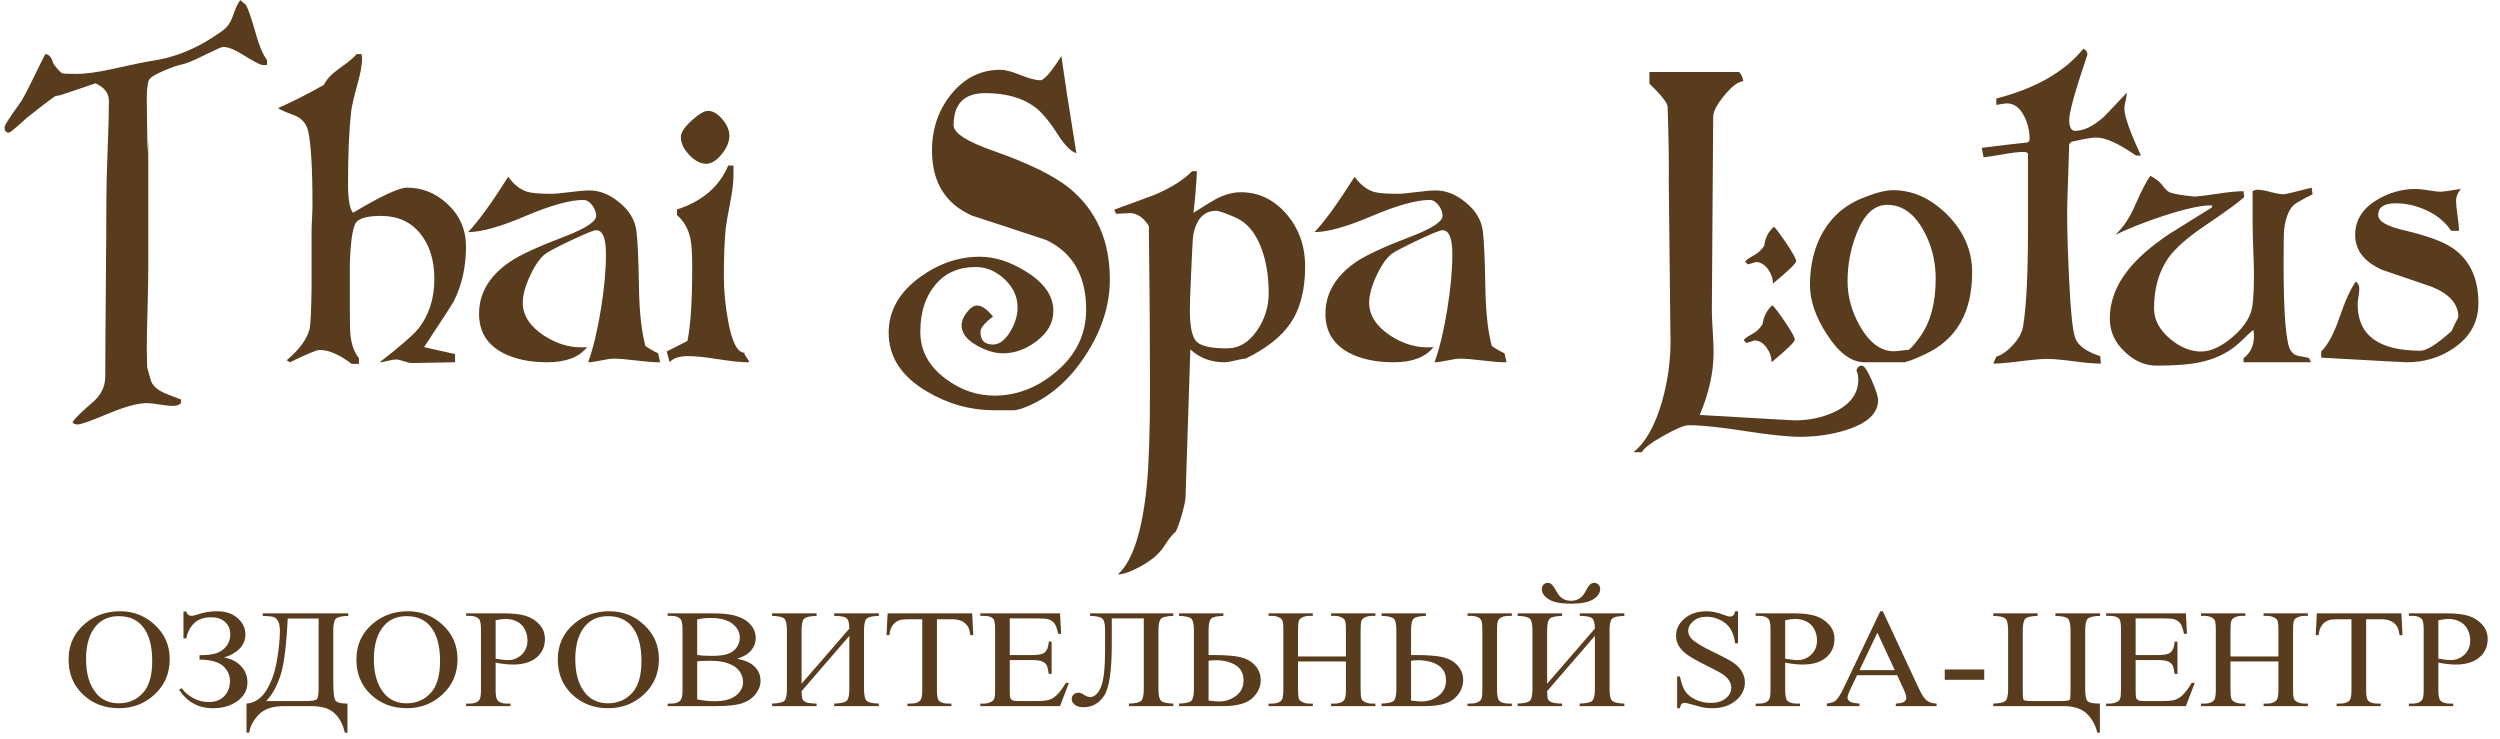
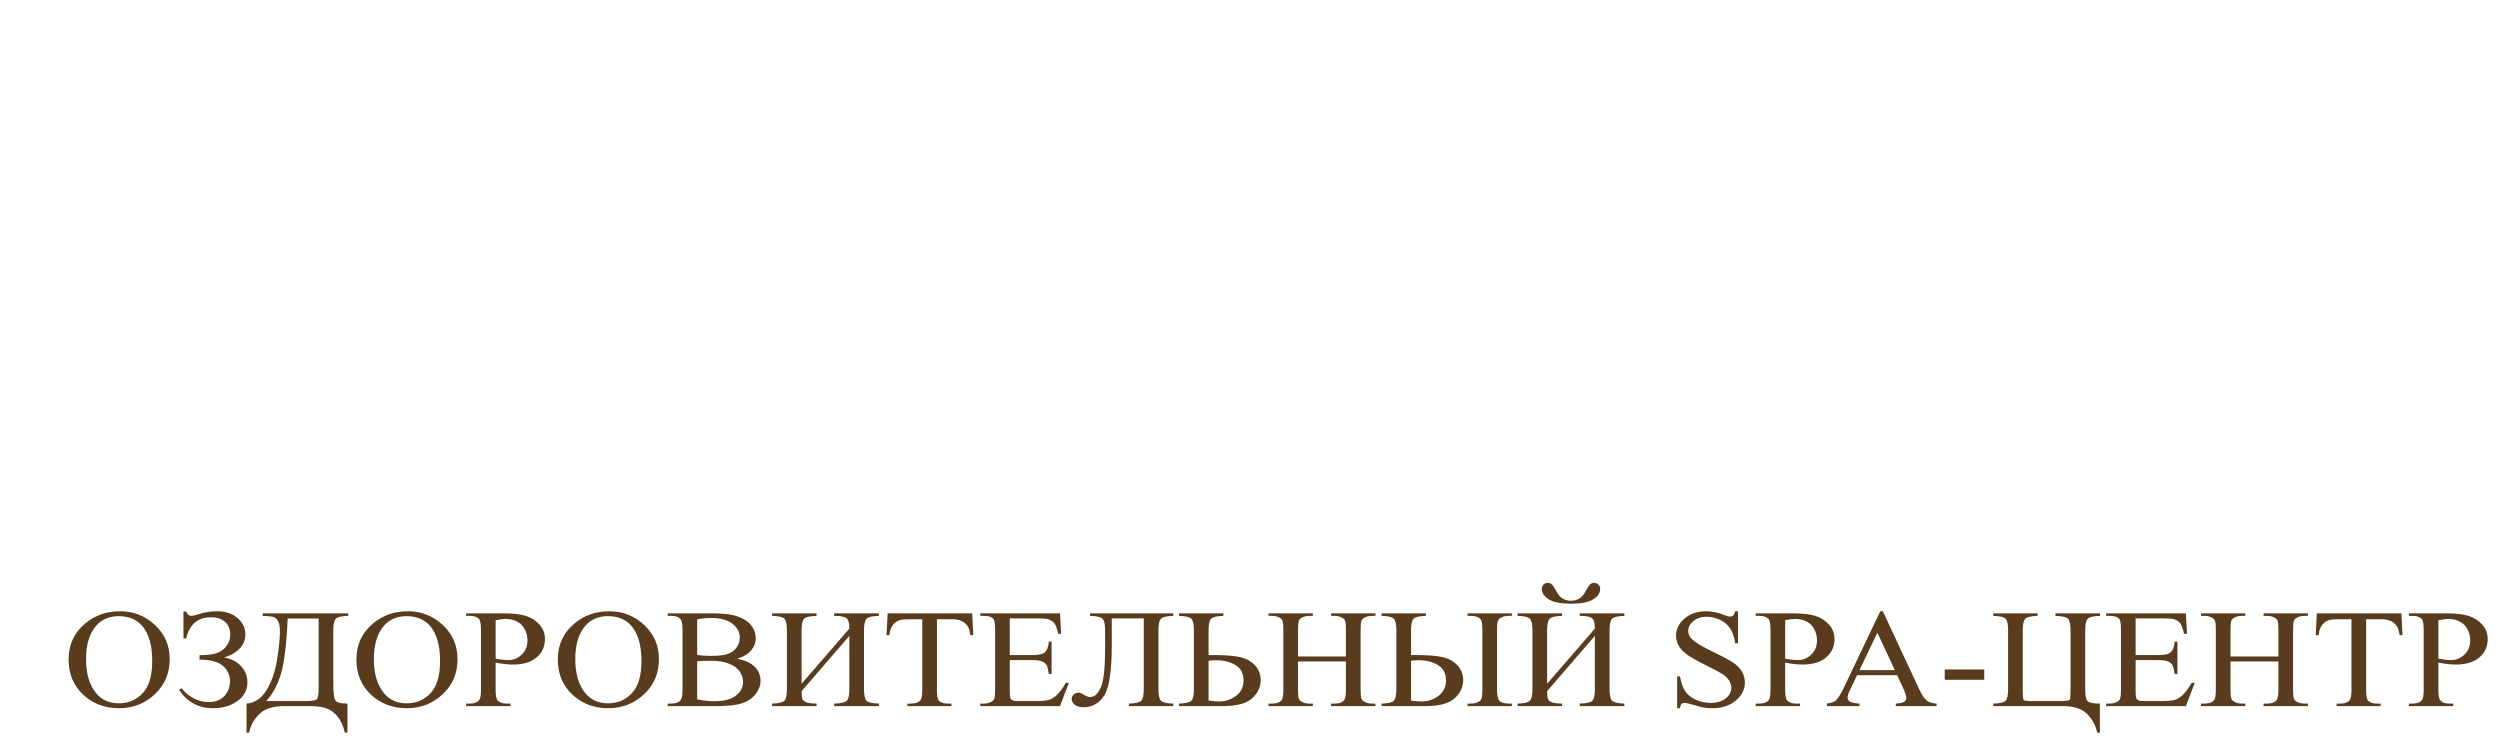
<svg xmlns="http://www.w3.org/2000/svg" width="176" height="52" viewBox="0 0 176 52" fill="none">
-   <path d="M18.796 4.583H18.458C18.214 4.511 17.752 4.265 17.081 3.841C16.504 3.48 16.046 3.301 15.704 3.301C15.618 3.301 15.195 3.489 14.438 3.86C13.634 4.261 13.099 4.482 12.834 4.53C12.535 4.588 12.112 4.733 11.568 4.964C10.914 5.239 10.551 5.471 10.478 5.649C10.38 5.881 10.333 6.348 10.333 7.062C10.333 7.53 10.345 8.34 10.367 9.482C10.388 10.509 10.397 11.31 10.397 11.888C10.367 11.406 10.38 10.726 10.439 9.844V18.87C10.439 19.497 10.422 20.446 10.388 21.715C10.35 22.988 10.333 23.938 10.333 24.564C10.333 24.743 10.341 25.177 10.362 25.866C10.375 25.89 10.457 26.179 10.606 26.734C10.692 27.081 10.987 27.385 11.5 27.636C11.564 27.674 11.983 27.838 12.748 28.128V28.344C12.663 28.499 12.466 28.576 12.159 28.576C11.953 28.576 11.65 28.547 11.252 28.479C10.85 28.412 10.546 28.378 10.345 28.378C9.704 28.378 8.785 28.629 7.596 29.13C6.403 29.631 5.692 29.882 5.47 29.882C5.299 29.882 5.175 29.834 5.102 29.738C5.23 29.497 5.692 29.034 6.496 28.344C7.108 27.828 7.412 27.211 7.412 26.502C7.412 25.104 7.425 23.007 7.45 20.215C7.476 17.428 7.489 15.336 7.489 13.952C7.489 13.19 7.519 12.052 7.578 10.533C7.638 9.015 7.668 7.877 7.668 7.115C7.668 6.56 7.352 6.146 6.723 5.866C6.304 6.011 5.68 6.223 4.846 6.503L4.251 6.7C4.101 6.734 3.991 6.753 3.913 6.753C3.435 7.081 2.738 7.612 1.831 8.344C1.326 8.817 0.937 9.145 0.659 9.338C0.432 9.352 0.321 9.227 0.321 8.962C0.321 8.817 0.68 8.253 1.394 7.279C1.566 7.047 1.908 6.406 2.421 5.346C2.913 4.343 3.169 3.832 3.191 3.807C3.439 3.807 3.627 4.029 3.755 4.477C4.055 4.888 4.268 5.114 4.397 5.162C4.461 5.186 4.79 5.201 5.389 5.201C6.052 5.201 6.924 5.08 8.002 4.839C9.404 4.526 10.277 4.343 10.619 4.294C12.381 4.053 14.07 3.335 15.687 2.144C16.008 1.912 16.247 1.565 16.405 1.093C16.589 0.553 16.76 0.191 16.919 0.008L17.32 0.35C17.491 0.678 17.718 1.334 17.996 2.322C18.231 3.19 18.497 3.827 18.796 4.222V4.583V4.583ZM32.806 17.366C32.806 18.788 32.519 20.075 31.942 21.218C31.822 21.435 31.129 22.51 29.855 24.439L32.036 24.926V25.504L28.991 25.557C28.863 25.557 28.675 25.514 28.427 25.432C28.183 25.345 27.999 25.307 27.884 25.307C27.742 25.307 27.55 25.34 27.298 25.403C27.045 25.471 26.857 25.504 26.729 25.504C28.17 24.386 29.068 23.605 29.423 23.171C30.193 22.221 30.578 21.04 30.578 19.632C30.578 18.316 30.244 17.25 29.577 16.43C28.906 15.611 27.99 15.2 26.827 15.2C25.972 15.2 25.403 15.331 25.125 15.596C24.847 15.861 24.685 16.85 24.629 18.561C24.629 18.609 24.629 19.709 24.629 21.854C24.629 22.746 24.646 23.335 24.676 23.624C24.753 24.299 24.95 24.829 25.27 25.215V25.615H24.757C23.902 24.964 23.145 24.636 22.495 24.636C22.302 24.636 21.605 24.926 20.408 25.504L20.185 25.36C21.084 24.598 21.618 23.87 21.79 23.171C21.866 22.872 21.913 21.893 21.935 20.244C21.935 20.413 21.935 20.669 21.935 21.02V16.281C21.935 16.064 21.948 15.75 21.969 15.34C21.99 14.931 21.999 14.627 21.999 14.42C21.999 11.792 21.892 10.037 21.678 9.159C21.537 8.639 21.186 8.277 20.617 8.075C19.989 7.843 19.647 7.689 19.591 7.602C20.532 7.192 21.601 6.652 22.799 5.977C22.983 5.591 23.346 5.206 23.889 4.82C24.53 4.372 24.937 4.034 25.108 3.807H25.446C25.476 3.976 25.493 4.058 25.493 4.058C25.493 4.54 25.381 5.177 25.155 5.958C24.912 6.85 24.766 7.472 24.723 7.819C24.573 9.183 24.501 10.881 24.501 12.92C24.501 14.015 24.616 14.704 24.851 14.979C26.832 13.797 28.097 13.21 28.653 13.21C29.731 13.21 30.685 13.595 31.506 14.366C32.374 15.172 32.806 16.174 32.806 17.366V17.366ZM46.474 25.504H46.345C46.004 25.504 45.486 25.461 44.793 25.379C44.096 25.292 43.574 25.249 43.219 25.249C43.005 25.249 42.698 25.292 42.296 25.379C41.898 25.461 41.599 25.504 41.406 25.504C41.761 24.526 42.06 23.282 42.304 21.763C42.539 20.311 42.659 19.024 42.659 17.891C42.659 16.768 42.428 16.208 41.97 16.208C41.8 16.208 41.209 16.445 40.204 16.922C39.199 17.399 38.596 17.718 38.391 17.872C38.006 18.176 37.647 18.692 37.309 19.429C36.971 20.162 36.804 20.789 36.804 21.309C36.804 22.187 37.292 22.954 38.263 23.605C39.131 24.174 40.012 24.453 40.91 24.453C41.059 24.453 41.201 24.448 41.329 24.439C40.773 25.148 39.836 25.504 38.52 25.504C37.279 25.504 36.24 25.283 35.393 24.839C34.281 24.251 33.725 23.335 33.725 22.096C33.725 20.654 34.435 19.444 35.859 18.455C36.573 17.963 37.899 17.351 39.836 16.618C41.256 16.064 41.97 15.591 41.97 15.196C41.97 14.94 41.877 14.694 41.688 14.449C41.5 14.203 41.295 14.077 41.072 14.077C40.131 14.077 38.776 14.453 37.006 15.205C35.235 15.963 33.888 16.339 32.955 16.339C33.652 15.615 34.593 14.318 35.778 12.447C36.176 12.992 36.616 13.339 37.108 13.499C37.42 13.595 37.972 13.643 38.763 13.643C39.062 13.643 39.516 13.605 40.123 13.523C40.735 13.446 41.192 13.407 41.504 13.407C42.218 13.407 42.916 13.687 43.587 14.241C44.305 14.82 44.712 15.5 44.806 16.281C44.891 16.922 44.951 18.267 44.985 20.316C45.016 22.004 45.165 23.344 45.435 24.347C45.627 24.502 45.926 24.68 46.332 24.873L46.474 25.504V25.504ZM51.349 9.56C51.349 9.984 51.165 10.418 50.802 10.861C50.438 11.31 50.074 11.531 49.711 11.531C49.318 11.531 48.92 11.324 48.526 10.909C48.129 10.49 47.932 10.066 47.932 9.632C47.932 9.328 48.184 8.952 48.685 8.494C49.189 8.036 49.574 7.804 49.84 7.804C50.181 7.804 50.519 8.002 50.853 8.393C51.182 8.783 51.349 9.174 51.349 9.56V9.56ZM52.743 25.451L52.662 25.504C52.191 25.504 51.494 25.432 50.566 25.288C49.643 25.143 48.946 25.07 48.475 25.07C47.825 25.07 47.38 25.215 47.145 25.504L46.936 24.743L48.394 24.005C48.62 22.92 48.731 21.184 48.731 18.798C48.731 17.881 48.689 17.211 48.603 16.787C48.454 16.102 48.137 15.553 47.658 15.143V14.747C49.433 14.178 50.635 13.147 51.268 11.652H51.636V12.375C51.636 12.848 51.559 13.47 51.409 14.241C51.229 15.167 51.123 15.789 51.088 16.102C51.003 17.018 50.96 18.137 50.96 19.463C50.96 20.466 51.058 21.488 51.251 22.539C51.516 24.067 51.909 24.834 52.422 24.834L52.405 24.926L52.743 25.451V25.451ZM78.133 19.666C78.133 21.435 77.594 23.171 76.512 24.873C75.477 26.512 74.216 27.698 72.728 28.431C72.086 28.735 71.624 28.884 71.333 28.884H70.004C68.336 28.884 66.753 28.446 65.256 27.563C63.46 26.502 62.562 25.123 62.562 23.426C62.562 21.869 63.31 20.558 64.808 19.482C66.12 18.542 67.51 18.074 68.977 18.074C70.025 18.074 71.102 18.416 72.214 19.106C73.51 19.902 74.156 20.827 74.156 21.888C74.156 22.732 73.745 23.455 72.92 24.058C72.184 24.603 71.415 24.873 70.611 24.873C70.046 24.873 69.448 24.699 68.815 24.347C68.066 23.938 67.694 23.455 67.694 22.901C67.694 22.621 67.818 22.322 68.062 21.994C68.31 21.671 68.554 21.507 68.802 21.507C69.114 21.507 69.481 21.768 69.909 22.283C69.319 22.732 69.024 23.093 69.024 23.368C69.024 23.962 69.319 24.256 69.905 24.256C70.354 24.256 70.764 23.942 71.141 23.315C71.47 22.751 71.637 22.197 71.637 21.652C71.637 20.871 71.316 20.191 70.674 19.612C70.076 19.068 69.413 18.798 68.686 18.798C67.489 18.798 66.539 19.217 65.842 20.056C65.141 20.89 64.79 21.994 64.79 23.368C64.79 24.685 65.385 25.779 66.569 26.662C67.63 27.457 68.772 27.852 70.004 27.852C71.573 27.852 73.018 27.298 74.331 26.189C75.755 24.998 76.465 23.532 76.465 21.796C76.465 19.424 75.529 17.79 73.66 16.898C71.919 16.319 70.174 15.745 68.434 15.181C66.552 14.347 65.612 12.823 65.612 10.606C65.612 9.053 66.073 7.713 66.997 6.594C67.925 5.471 69.071 4.912 70.439 4.912C70.756 4.912 71.222 5.032 71.834 5.278C72.441 5.524 72.911 5.649 73.245 5.649C73.501 5.649 73.993 5.085 74.72 3.952C74.934 5.48 75.285 7.761 75.777 10.784C75.404 10.678 74.968 10.244 74.477 9.482C73.899 8.566 73.365 7.925 72.873 7.549C71.988 6.888 70.816 6.556 69.362 6.556C67.878 6.556 67.134 7.308 67.134 8.817C67.134 9.371 68.083 9.979 69.986 10.639C72.445 11.507 74.211 12.375 75.281 13.243C77.183 14.8 78.133 16.941 78.133 19.666V19.666ZM91.882 18.759C91.882 20.446 91.523 21.796 90.809 22.809C90.189 23.716 89.15 24.526 87.695 25.249C87.537 25.249 87.293 25.292 86.964 25.379C86.639 25.461 86.387 25.504 86.203 25.504C85.254 25.504 84.449 25.201 83.8 24.598L83.462 34.998C83.453 35.254 83.363 35.658 83.205 36.218C83.043 36.782 82.901 37.182 82.773 37.423C82.602 37.568 82.414 37.785 82.209 38.074C81.952 38.469 81.79 38.706 81.713 38.778C81.413 39.149 80.939 39.521 80.284 39.882C79.634 40.244 79.104 40.427 78.697 40.442C79.737 39.501 80.412 37.423 80.733 34.203C80.883 32.698 80.96 30.345 80.96 27.149C80.96 24.198 80.934 20.446 80.879 15.905C80.494 15.302 80.036 14.998 79.501 14.998C79.681 14.998 79.373 15.018 78.569 15.051L78.441 14.762C79.403 14.415 80.365 14.058 81.328 13.697C82.474 13.205 83.337 12.655 83.928 12.052H84.261C84.24 12.737 84.163 13.716 84.022 14.979C84.877 14.439 85.408 14.111 85.609 14.005C86.228 13.691 86.806 13.532 87.341 13.532C88.606 13.532 89.676 14.044 90.561 15.061C91.442 16.078 91.882 17.313 91.882 18.759ZM89.316 20.64C89.316 19.472 89.15 18.436 88.82 17.529C88.414 16.411 87.798 15.668 86.973 15.307C86.237 14.993 85.788 14.839 85.626 14.839C84.762 14.839 84.219 15.413 84.005 16.555C83.975 16.7 83.919 17.65 83.847 19.41C83.791 20.654 83.765 21.449 83.765 21.796C83.765 23.002 83.928 23.759 84.249 24.063C84.569 24.371 85.283 24.526 86.396 24.526C87.221 24.526 87.922 24.106 88.499 23.262C89.043 22.467 89.316 21.594 89.316 20.64ZM106.059 25.504H105.931C105.589 25.504 105.072 25.461 104.379 25.379C103.681 25.292 103.16 25.249 102.805 25.249C102.591 25.249 102.283 25.292 101.881 25.379C101.483 25.461 101.184 25.504 100.991 25.504C101.346 24.526 101.646 23.282 101.89 21.763C102.125 20.311 102.245 19.024 102.245 17.891C102.245 16.768 102.013 16.208 101.556 16.208C101.385 16.208 100.795 16.445 99.79 16.922C98.785 17.399 98.182 17.718 97.976 17.872C97.592 18.176 97.232 18.692 96.894 19.429C96.556 20.162 96.39 20.789 96.39 21.309C96.39 22.187 96.877 22.954 97.848 23.605C98.716 24.174 99.597 24.453 100.495 24.453C100.645 24.453 100.786 24.448 100.914 24.439C100.358 25.148 99.422 25.504 98.105 25.504C96.865 25.504 95.826 25.283 94.978 24.839C93.867 24.251 93.311 23.335 93.311 22.096C93.311 20.654 94.02 19.444 95.445 18.455C96.159 17.963 97.485 17.351 99.422 16.618C100.842 16.064 101.556 15.591 101.556 15.196C101.556 14.94 101.462 14.694 101.274 14.449C101.086 14.203 100.88 14.077 100.658 14.077C99.717 14.077 98.361 14.453 96.591 15.205C94.82 15.963 93.473 16.339 92.541 16.339C93.238 15.615 94.179 14.318 95.363 12.447C95.761 12.992 96.202 13.339 96.694 13.499C97.006 13.595 97.557 13.643 98.348 13.643C98.648 13.643 99.101 13.605 99.708 13.523C100.32 13.446 100.778 13.407 101.09 13.407C101.804 13.407 102.501 13.687 103.172 14.241C103.891 14.82 104.297 15.5 104.391 16.281C104.477 16.922 104.537 18.267 104.571 20.316C104.601 22.004 104.751 23.344 105.02 24.347C105.212 24.502 105.512 24.68 105.918 24.873L106.059 25.504V25.504ZM132.219 28.161C132.219 29.092 131.479 29.791 130.004 30.263C128.977 30.586 127.895 30.75 126.749 30.75C125.873 30.75 124.564 30.615 122.819 30.34C121.079 30.07 119.766 29.936 118.889 29.936C118.581 29.936 117.986 30.181 117.11 30.678C116.233 31.17 115.725 31.555 115.587 31.835H114.993C115.836 31.17 116.507 29.988 116.999 28.291C117.405 26.878 117.606 25.456 117.606 24.024C117.606 24.362 117.563 20.63 117.482 12.829C117.503 11.633 117.477 9.863 117.401 7.51C117.379 7.236 116.952 6.691 116.118 5.885V5.07H122.434C122.605 5.254 122.704 5.471 122.725 5.722C122.383 5.736 121.947 6.054 121.416 6.691C120.89 7.322 120.621 7.824 120.608 8.2L120.514 21.854C120.514 22.192 120.536 22.684 120.578 23.335C120.617 23.985 120.638 24.468 120.638 24.781C120.638 26.204 120.313 27.684 119.659 29.212C124.012 29.468 126.236 29.593 126.334 29.593C127.369 29.593 128.31 29.395 129.157 28.995C130.269 28.465 130.825 27.703 130.825 26.715C130.825 26.473 130.782 26.266 130.692 26.083C130.756 25.857 130.885 25.741 131.077 25.741C131.24 25.741 131.471 26.083 131.77 26.773C132.069 27.457 132.219 27.92 132.219 28.161V28.161ZM126.45 18.378C126.45 18.537 125.903 19.068 124.812 19.969C124.812 19.598 124.692 19.251 124.453 18.933C124.209 18.614 123.931 18.45 123.61 18.45C123.619 18.45 123.435 18.508 123.05 18.614L122.858 18.416C122.922 18.306 123.114 18.171 123.435 18.002C123.756 17.833 124.012 17.597 124.205 17.293C124.269 16.739 124.496 16.295 124.893 15.958C125.086 16.16 125.381 16.56 125.775 17.148C126.223 17.824 126.45 18.234 126.45 18.378V18.378ZM126.352 23.913C126.352 24.067 125.809 24.598 124.718 25.504C124.718 25.128 124.594 24.781 124.355 24.453C124.115 24.13 123.828 23.966 123.499 23.966C123.52 23.966 123.332 24.029 122.935 24.149L122.759 23.947C122.815 23.841 123.003 23.701 123.328 23.532C123.653 23.364 123.91 23.122 124.089 22.809C124.166 22.255 124.397 21.816 124.782 21.488C124.974 21.681 125.274 22.081 125.68 22.684C126.129 23.344 126.352 23.754 126.352 23.913V23.913ZM138.839 19.174C138.839 21.985 137.745 23.899 135.551 24.926C134.73 25.312 134.212 25.504 133.998 25.504H131.27C130.342 25.504 129.452 24.849 128.61 23.532C127.819 22.317 127.421 21.16 127.421 20.061C127.421 18.624 127.733 17.37 128.358 16.3C128.986 15.225 129.884 14.449 131.061 13.966C131.993 13.581 132.728 13.388 133.276 13.388C134.653 13.388 135.914 13.957 137.061 15.09C138.245 16.271 138.839 17.631 138.839 19.174V19.174ZM136.273 19.627C136.273 18.388 135.987 17.245 135.409 16.208C134.747 15.018 133.896 14.42 132.856 14.42C131.95 14.42 131.231 15.09 130.71 16.425C130.282 17.5 130.068 18.629 130.068 19.81C130.068 20.895 130.363 21.951 130.949 22.973C131.625 24.145 132.416 24.728 133.322 24.728C133.43 24.728 133.592 24.714 133.81 24.685C134.033 24.651 134.199 24.636 134.319 24.636C134.434 24.636 134.713 24.338 135.153 23.735C135.901 22.708 136.273 21.338 136.273 19.627V19.627ZM150.724 10.948H150.374C149.155 10.104 148.231 9.685 147.598 9.685C147.375 9.685 147.081 9.718 146.717 9.791C146.268 9.887 145.977 9.95 145.849 9.974L145.673 10.138L145.545 14.077C145.502 15.114 145.537 16.821 145.643 19.193C145.759 21.811 145.913 23.354 146.105 23.822C146.319 24.352 146.905 24.772 147.854 25.07L147.901 25.596H147.824C147.418 25.596 146.802 25.543 145.985 25.432C145.169 25.326 144.553 25.268 144.134 25.268C143.706 25.268 143.069 25.326 142.226 25.432C141.38 25.543 140.747 25.596 140.319 25.596L140.541 25.109C140.913 24.998 141.303 24.728 141.705 24.294C142.103 23.86 142.342 23.431 142.419 23.012C142.654 21.662 142.77 19.357 142.77 16.102V10.857C142.77 10.75 142.667 10.697 142.466 10.697C142.124 10.697 141.653 10.75 141.055 10.857C140.379 10.977 139.908 11.049 139.643 11.073L139.515 10.408C140.884 10.239 141.957 10.109 142.74 10.027C142.834 9.979 142.885 9.902 142.885 9.791C142.885 9.203 142.748 8.653 142.483 8.147C142.184 7.568 141.782 7.279 141.281 7.279C141.204 7.279 140.961 7.312 140.541 7.385V6.936C143.313 6.223 145.353 5.056 146.67 3.427C146.862 3.532 146.956 3.672 146.956 3.841C146.101 6.363 145.673 7.891 145.673 8.436C145.673 8.952 145.814 9.212 146.092 9.212C146.691 9.212 147.354 8.894 148.081 8.253C148.175 8.171 148.727 7.592 149.732 6.517C149.732 6.652 149.702 6.84 149.642 7.091C149.582 7.337 149.557 7.525 149.557 7.66C149.557 8.176 149.946 9.275 150.724 10.948V10.948ZM162.805 13.677C162.544 13.797 162.176 14 161.697 14.275C161.214 14.555 160.915 15.191 160.8 16.194C160.778 16.421 160.765 17.211 160.765 18.561C160.765 22.115 160.932 24.154 161.261 24.67C161.403 24.902 161.604 25.032 161.873 25.07C162.258 25.128 162.489 25.177 162.561 25.215L162.69 25.504H157.943V25.215C158.435 24.854 158.678 24.333 158.678 23.658C158.678 23.48 158.661 23.335 158.631 23.224C158.46 23.359 158.174 23.624 157.767 24.024C157.011 24.757 156.074 25.244 154.953 25.485C154.231 25.654 153.187 25.741 151.823 25.741C151.01 25.741 150.271 25.422 149.599 24.781C148.885 24.12 148.53 23.335 148.53 22.433C148.53 21.227 148.958 20.085 149.813 19.014C150.467 18.18 151.429 17.337 152.7 16.483C153.705 15.856 154.709 15.229 155.715 14.603L155.749 14.477L155.621 14.458C154.924 14.458 153.803 14.709 152.251 15.215C150.916 15.664 149.805 16.102 148.915 16.536C149.471 16.015 149.937 15.326 150.309 14.453C150.771 13.407 151.13 12.713 151.387 12.375C151.793 12.592 152.079 12.823 152.251 13.065C152.422 13.306 152.584 13.46 152.734 13.532C153.012 13.653 153.602 13.754 154.513 13.841C154.834 13.817 155.407 13.749 156.228 13.624C156.955 13.513 157.528 13.46 157.943 13.46L157.994 13.875C157.554 14.275 156.608 14.96 155.155 15.938C154 16.724 153.178 17.448 152.687 18.108C151.99 19.087 151.644 20.288 151.644 21.71C151.644 22.506 152.024 23.224 152.781 23.86C153.495 24.453 154.218 24.747 154.945 24.747C155.651 24.747 156.412 24.391 157.237 23.672C158.058 22.954 158.507 22.201 158.584 21.42C158.648 20.866 158.678 20.172 158.678 19.343C158.678 18.942 158.661 18.354 158.631 17.578C158.601 16.801 158.584 16.213 158.584 15.813V13.446C158.725 13.383 158.837 13.354 158.922 13.354C159.136 13.354 159.448 13.407 159.854 13.518C160.261 13.624 160.564 13.677 160.765 13.677C160.885 13.677 161.544 13.523 162.741 13.21L162.805 13.677V13.677ZM174.48 21.348C174.48 22.66 173.907 23.711 172.765 24.492C171.79 25.167 170.678 25.504 169.429 25.504C169.237 25.504 167.231 25.393 163.413 25.177V24.743C163.874 24.299 164.302 23.503 164.696 22.356C165.123 21.117 165.512 20.273 165.854 19.825C166.012 19.921 166.094 20.099 166.094 20.35C166.094 20.471 166.077 20.649 166.038 20.885C166 21.122 165.978 21.295 165.978 21.416C165.978 23.6 167.454 24.69 170.404 24.69C170.832 24.69 171.568 24.227 172.603 23.296C172.688 23.079 172.842 22.756 173.069 22.322C173.069 21.406 172.445 20.692 171.192 20.186C170.028 19.791 168.861 19.39 167.697 18.995C166.436 18.431 165.803 17.611 165.803 16.536C165.803 15.514 166.312 14.694 167.326 14.077C168.181 13.561 169.1 13.301 170.084 13.301C170.289 13.301 170.58 13.335 170.965 13.397C171.35 13.465 171.641 13.499 171.833 13.499C171.948 13.499 172.419 13.431 173.244 13.301C173.018 13.586 172.906 13.855 172.906 14.106C172.906 14.342 172.941 14.699 173.009 15.177C173.082 15.654 173.116 16.011 173.116 16.247H172.556C172.158 15.634 171.577 15.152 170.807 14.8C170.114 14.477 169.395 14.313 168.66 14.313C167.835 14.313 167.424 14.588 167.424 15.143C167.424 15.577 168.035 15.934 169.254 16.213C170.879 16.599 172.012 17.014 172.654 17.457C173.873 18.291 174.48 19.588 174.48 21.348V21.348Z" fill="#583C1D" />
  <path d="M8.457 43.033C9.4 43.033 10.218 43.354 10.909 43.998C11.601 44.641 11.947 45.444 11.947 46.407C11.947 47.399 11.599 48.221 10.901 48.876C10.206 49.531 9.361 49.858 8.371 49.858C7.371 49.858 6.531 49.538 5.849 48.899C5.168 48.26 4.828 47.435 4.828 46.42C4.828 45.385 5.221 44.539 6.007 43.885C6.69 43.316 7.507 43.033 8.457 43.033V43.033ZM8.354 43.377C7.706 43.377 7.184 43.594 6.792 44.027C6.304 44.567 6.058 45.357 6.058 46.398C6.058 47.463 6.311 48.283 6.818 48.858C7.208 49.294 7.721 49.513 8.36 49.513C9.043 49.513 9.605 49.273 10.05 48.795C10.495 48.316 10.716 47.563 10.716 46.532C10.716 45.414 10.471 44.58 9.982 44.032C9.59 43.596 9.048 43.377 8.354 43.377V43.377ZM12.916 44.943V43.052H13.113C13.17 43.254 13.302 43.356 13.511 43.356C13.589 43.356 13.756 43.313 14.014 43.228C14.417 43.098 14.84 43.033 15.283 43.033C15.884 43.033 16.367 43.195 16.732 43.518C17.096 43.843 17.277 44.223 17.277 44.656C17.277 45.05 17.14 45.388 16.863 45.669C16.589 45.949 16.224 46.156 15.77 46.288C16.263 46.368 16.662 46.568 16.966 46.892C17.268 47.213 17.42 47.592 17.42 48.029C17.42 48.567 17.188 49.007 16.724 49.347C16.259 49.687 15.682 49.858 14.992 49.858C13.967 49.858 13.172 49.423 12.608 48.554L12.795 48.449C12.976 48.715 13.24 48.943 13.584 49.135C13.928 49.327 14.3 49.424 14.697 49.424C15.17 49.424 15.536 49.281 15.798 48.997C16.06 48.714 16.19 48.365 16.19 47.953C16.19 47.53 16.025 47.171 15.694 46.878C15.362 46.586 14.813 46.44 14.047 46.44V46.125C14.593 46.125 15.003 46.074 15.28 45.971C15.556 45.867 15.781 45.7 15.954 45.468C16.125 45.237 16.212 44.968 16.212 44.663C16.212 44.308 16.093 44.019 15.853 43.794C15.613 43.569 15.289 43.456 14.877 43.456C14.366 43.456 13.967 43.592 13.679 43.865C13.392 44.139 13.203 44.497 13.113 44.943H12.916V44.943ZM18.497 43.18H24.517V43.358C24.065 43.371 23.776 43.435 23.651 43.55C23.525 43.666 23.463 43.939 23.463 44.369V47.986C23.463 48.686 23.507 49.119 23.596 49.285C23.686 49.45 23.974 49.532 24.462 49.532V51.581H24.276C24.169 51.108 23.996 50.726 23.759 50.437C23.521 50.146 23.252 49.954 22.95 49.856C22.648 49.759 22.285 49.71 21.864 49.71H20.011C19.2 49.71 18.605 49.907 18.224 50.301C17.843 50.693 17.616 51.12 17.541 51.581H17.354V49.532C17.927 49.488 18.392 49.178 18.751 48.603C19.11 48.027 19.359 47.323 19.497 46.486C19.636 45.649 19.705 44.963 19.705 44.426C19.705 44.106 19.661 43.87 19.572 43.719C19.482 43.568 19.376 43.472 19.253 43.435C19.13 43.395 18.878 43.371 18.497 43.358V43.18V43.18ZM20.255 43.545C20.165 45.445 19.997 46.78 19.746 47.546C19.497 48.313 19.16 48.915 18.738 49.355H21.428C21.906 49.355 22.194 49.318 22.287 49.242C22.382 49.166 22.43 48.922 22.43 48.508V43.545H20.255V43.545ZM28.72 43.033C29.663 43.033 30.482 43.354 31.172 43.998C31.864 44.641 32.21 45.444 32.21 46.407C32.21 47.399 31.862 48.221 31.165 48.876C30.469 49.531 29.625 49.858 28.634 49.858C27.634 49.858 26.794 49.538 26.112 48.899C25.431 48.26 25.091 47.435 25.091 46.42C25.091 45.385 25.484 44.539 26.27 43.885C26.953 43.316 27.77 43.033 28.72 43.033V43.033ZM28.617 43.377C27.969 43.377 27.447 43.594 27.055 44.027C26.567 44.567 26.321 45.357 26.321 46.398C26.321 47.463 26.574 48.283 27.081 48.858C27.471 49.294 27.984 49.513 28.623 49.513C29.306 49.513 29.868 49.273 30.313 48.795C30.758 48.316 30.98 47.563 30.98 46.532C30.98 45.414 30.734 44.58 30.245 44.032C29.853 43.596 29.311 43.377 28.617 43.377V43.377ZM34.893 46.649V48.557C34.893 48.968 34.942 49.222 35.043 49.321C35.178 49.462 35.383 49.532 35.658 49.532H35.936V49.71H32.816V49.532H33.091C33.398 49.532 33.62 49.442 33.752 49.263C33.823 49.165 33.86 48.928 33.86 48.557V44.333C33.86 43.922 33.812 43.668 33.715 43.569C33.574 43.428 33.367 43.358 33.091 43.358H32.816V43.18H35.486C36.138 43.18 36.651 43.241 37.028 43.361C37.403 43.481 37.72 43.684 37.978 43.97C38.236 44.255 38.364 44.594 38.364 44.984C38.364 45.518 38.169 45.951 37.777 46.284C37.385 46.617 36.832 46.785 36.116 46.785C35.94 46.785 35.751 46.773 35.548 46.75C35.343 46.729 35.125 46.694 34.893 46.649ZM34.893 46.373C35.081 46.406 35.25 46.43 35.396 46.445C35.541 46.462 35.667 46.47 35.77 46.47C36.142 46.47 36.46 46.34 36.729 46.082C36.998 45.825 37.134 45.491 37.134 45.083C37.134 44.8 37.07 44.538 36.942 44.297C36.814 44.055 36.63 43.875 36.396 43.755C36.16 43.635 35.892 43.574 35.594 43.574C35.411 43.574 35.178 43.605 34.893 43.666V46.373V46.373ZM42.898 43.033C43.841 43.033 44.66 43.354 45.35 43.998C46.042 44.641 46.389 45.444 46.389 46.407C46.389 47.399 46.041 48.221 45.343 48.876C44.647 49.531 43.803 49.858 42.812 49.858C41.812 49.858 40.972 49.538 40.291 48.899C39.61 48.26 39.269 47.435 39.269 46.42C39.269 45.385 39.663 44.539 40.448 43.885C41.131 43.316 41.948 43.033 42.898 43.033V43.033ZM42.796 43.377C42.148 43.377 41.626 43.594 41.234 44.027C40.745 44.567 40.5 45.357 40.5 46.398C40.5 47.463 40.752 48.283 41.26 48.858C41.65 49.294 42.162 49.513 42.801 49.513C43.484 49.513 44.047 49.273 44.492 48.795C44.936 48.316 45.158 47.563 45.158 46.532C45.158 45.414 44.913 44.58 44.424 44.032C44.032 43.596 43.49 43.377 42.796 43.377V43.377ZM51.891 46.374C52.395 46.471 52.772 46.624 53.023 46.837C53.369 47.133 53.543 47.494 53.543 47.921C53.543 48.246 53.429 48.557 53.2 48.855C52.971 49.152 52.658 49.368 52.259 49.505C51.862 49.641 51.254 49.71 50.435 49.71H47.006V49.532H47.276C47.579 49.532 47.795 49.446 47.927 49.273C48.009 49.162 48.049 48.922 48.049 48.557V44.333C48.049 43.929 47.998 43.674 47.895 43.569C47.756 43.428 47.551 43.358 47.276 43.358H47.006V43.18H50.144C50.73 43.18 51.199 43.218 51.552 43.295C52.089 43.412 52.497 43.615 52.779 43.909C53.061 44.203 53.202 44.539 53.202 44.922C53.202 45.248 53.092 45.541 52.871 45.8C52.649 46.058 52.323 46.25 51.891 46.374V46.374ZM49.082 46.107C49.214 46.13 49.366 46.146 49.534 46.158C49.705 46.169 49.892 46.174 50.095 46.174C50.617 46.174 51.01 46.123 51.272 46.023C51.534 45.923 51.735 45.769 51.874 45.56C52.012 45.353 52.081 45.127 52.081 44.881C52.081 44.5 51.907 44.177 51.561 43.907C51.215 43.64 50.71 43.505 50.047 43.505C49.69 43.505 49.368 43.54 49.082 43.61V46.107V46.107ZM49.082 49.235C49.498 49.322 49.91 49.365 50.314 49.365C50.964 49.365 51.461 49.234 51.801 48.973C52.142 48.712 52.312 48.389 52.312 48.004C52.312 47.752 52.233 47.507 52.074 47.274C51.917 47.039 51.664 46.855 51.318 46.721C50.972 46.586 50.541 46.519 50.031 46.519C49.809 46.519 49.62 46.522 49.463 46.529C49.305 46.535 49.179 46.547 49.082 46.562V49.235V49.235ZM59.794 44.254C59.794 43.863 59.724 43.617 59.584 43.514C59.443 43.41 59.157 43.358 58.728 43.358V43.18H61.871V43.358C61.424 43.371 61.138 43.435 61.014 43.551C60.889 43.666 60.827 43.94 60.827 44.372V48.518C60.827 48.95 60.889 49.224 61.014 49.339C61.138 49.455 61.424 49.519 61.871 49.532V49.71H58.728V49.532C59.19 49.519 59.481 49.454 59.607 49.337C59.732 49.219 59.794 48.947 59.794 48.518V44.766L56.432 48.656C56.436 48.935 56.456 49.122 56.495 49.217C56.531 49.311 56.619 49.386 56.756 49.441C56.894 49.495 57.137 49.526 57.487 49.532V49.71H54.356V49.532C54.803 49.519 55.088 49.455 55.213 49.339C55.337 49.224 55.399 48.95 55.399 48.518V44.372C55.399 43.94 55.337 43.666 55.213 43.551C55.088 43.435 54.803 43.371 54.356 43.358V43.18H57.487V43.358C57.033 43.371 56.745 43.435 56.619 43.551C56.495 43.666 56.432 43.94 56.432 44.372V48.134L59.794 44.254V44.254ZM68.442 43.18L68.519 44.715H68.316C68.276 44.446 68.223 44.252 68.155 44.137C68.043 43.952 67.897 43.814 67.712 43.727C67.527 43.638 67.285 43.594 66.985 43.594H65.96V48.577C65.96 48.979 66.007 49.23 66.104 49.331C66.24 49.465 66.448 49.532 66.73 49.532H66.981V49.71H63.883V49.532H64.145C64.456 49.532 64.676 49.449 64.808 49.281C64.886 49.178 64.927 48.943 64.927 48.577V43.594H64.053C63.713 43.594 63.471 43.617 63.328 43.661C63.142 43.722 62.984 43.839 62.85 44.013C62.718 44.185 62.64 44.42 62.614 44.715H62.411L62.488 43.18H68.442V43.18ZM71.088 43.535V46.115H72.692C73.108 46.115 73.385 46.059 73.524 45.948C73.711 45.8 73.813 45.541 73.835 45.17H74.033V47.445H73.835C73.786 47.126 73.734 46.921 73.685 46.831C73.621 46.719 73.515 46.63 73.368 46.566C73.222 46.502 72.996 46.47 72.692 46.47H71.088V48.623C71.088 48.912 71.103 49.088 71.131 49.15C71.16 49.212 71.209 49.263 71.281 49.3C71.352 49.337 71.49 49.355 71.689 49.355H72.921C73.332 49.355 73.63 49.329 73.817 49.278C74.002 49.227 74.181 49.126 74.352 48.974C74.573 48.776 74.8 48.475 75.033 48.075H75.252L74.624 49.71H69.012V49.532H69.27C69.442 49.532 69.605 49.495 69.759 49.421C69.874 49.37 69.953 49.293 69.993 49.19C70.036 49.086 70.056 48.876 70.056 48.557V44.313C70.056 43.899 70.01 43.645 69.916 43.55C69.787 43.422 69.572 43.358 69.27 43.358H69.012V43.18H74.626L74.703 44.618H74.494C74.419 44.272 74.337 44.034 74.245 43.904C74.154 43.775 74.018 43.676 73.841 43.607C73.698 43.559 73.445 43.535 73.084 43.535H71.088V43.535ZM80.522 43.535H78.27V45.365C78.27 47.213 78.092 48.411 77.739 48.963C77.384 49.513 76.897 49.789 76.274 49.789C76.009 49.789 75.804 49.73 75.661 49.613C75.518 49.495 75.447 49.358 75.447 49.204C75.447 49.084 75.492 48.981 75.586 48.894C75.679 48.807 75.793 48.764 75.924 48.764C76.034 48.764 76.162 48.814 76.305 48.91C76.466 49.017 76.611 49.07 76.741 49.07C77.052 49.07 77.305 48.838 77.503 48.374C77.699 47.909 77.798 47.031 77.798 45.736V44.369C77.798 43.939 77.735 43.666 77.609 43.55C77.484 43.435 77.195 43.371 76.743 43.358V43.18H82.599V43.358C82.152 43.371 81.866 43.435 81.742 43.551C81.617 43.666 81.555 43.94 81.555 44.372V48.518C81.555 48.95 81.617 49.224 81.742 49.339C81.866 49.455 82.152 49.519 82.599 49.532V49.71H79.478V49.532C79.925 49.519 80.211 49.455 80.335 49.339C80.46 49.224 80.522 48.95 80.522 48.518V43.535V43.535ZM85.084 46.115H85.373C86.265 46.115 86.918 46.166 87.338 46.268C87.755 46.368 88.096 46.562 88.36 46.849C88.621 47.134 88.753 47.479 88.753 47.881C88.753 48.367 88.554 48.792 88.153 49.16C87.754 49.526 87.063 49.71 86.084 49.71H83.007V49.532C83.454 49.519 83.74 49.455 83.864 49.339C83.989 49.224 84.051 48.95 84.051 48.518V44.372C84.051 43.94 83.989 43.666 83.864 43.551C83.74 43.435 83.454 43.371 83.007 43.358V43.18H86.127V43.358C85.681 43.371 85.395 43.435 85.27 43.551C85.146 43.666 85.084 43.94 85.084 44.372V46.115V46.115ZM85.084 49.318C85.399 49.362 85.644 49.385 85.818 49.385C86.257 49.385 86.655 49.254 87.012 48.991C87.367 48.728 87.545 48.364 87.545 47.898C87.545 47.417 87.36 47.061 86.988 46.828C86.616 46.596 86.144 46.48 85.571 46.48C85.411 46.48 85.248 46.493 85.084 46.517V49.318V49.318ZM91.381 46.214H94.754V44.333C94.754 44.001 94.73 43.783 94.684 43.678C94.648 43.599 94.573 43.53 94.457 43.472C94.303 43.395 94.14 43.358 93.968 43.358H93.71V43.18H96.83V43.358H96.572C96.4 43.358 96.237 43.394 96.083 43.468C95.968 43.518 95.889 43.596 95.849 43.699C95.807 43.802 95.787 44.014 95.787 44.333V48.557C95.787 48.888 95.81 49.106 95.856 49.211C95.893 49.291 95.966 49.36 96.078 49.418C96.235 49.495 96.4 49.532 96.572 49.532H96.83V49.71H93.71V49.532H93.968C94.267 49.532 94.483 49.454 94.62 49.298C94.71 49.194 94.754 48.948 94.754 48.557V46.568H91.381V48.557C91.381 48.888 91.405 49.106 91.45 49.211C91.485 49.291 91.56 49.36 91.676 49.418C91.829 49.495 91.991 49.532 92.163 49.532H92.425V49.71H89.304V49.532H89.563C89.865 49.532 90.083 49.454 90.22 49.298C90.306 49.194 90.348 48.948 90.348 48.557V44.333C90.348 44.001 90.324 43.783 90.278 43.678C90.242 43.599 90.169 43.53 90.057 43.472C89.9 43.395 89.735 43.358 89.563 43.358H89.304V43.18H92.425V43.358H92.163C91.991 43.358 91.829 43.394 91.676 43.468C91.564 43.518 91.487 43.596 91.445 43.699C91.403 43.802 91.381 44.014 91.381 44.333V46.214V46.214ZM99.337 46.115H99.626C100.518 46.115 101.172 46.166 101.591 46.268C102.009 46.368 102.349 46.562 102.613 46.849C102.875 47.134 103.007 47.479 103.007 47.881C103.007 48.367 102.807 48.792 102.406 49.16C102.007 49.526 101.317 49.71 100.337 49.71H97.261V49.532C97.707 49.519 97.993 49.455 98.118 49.339C98.242 49.224 98.304 48.95 98.304 48.518V44.372C98.304 43.94 98.242 43.666 98.118 43.551C97.993 43.435 97.707 43.371 97.261 43.358V43.18H100.381V43.358C99.934 43.371 99.648 43.435 99.524 43.551C99.399 43.666 99.337 43.94 99.337 44.372V46.115V46.115ZM99.337 49.318C99.652 49.362 99.897 49.385 100.071 49.385C100.511 49.385 100.908 49.254 101.265 48.991C101.621 48.728 101.798 48.364 101.798 47.898C101.798 47.417 101.613 47.061 101.242 46.828C100.87 46.596 100.397 46.48 99.824 46.48C99.665 46.48 99.502 46.493 99.337 46.517V49.318ZM106.435 49.532V49.71H103.314V49.532H103.53C103.734 49.532 103.902 49.5 104.036 49.436C104.168 49.372 104.256 49.29 104.296 49.186C104.338 49.084 104.358 48.874 104.358 48.557V44.336C104.358 44.024 104.336 43.812 104.29 43.699C104.246 43.587 104.159 43.502 104.027 43.445C103.897 43.387 103.714 43.358 103.481 43.358H103.314V43.18H106.435V43.358H106.273C106.046 43.358 105.867 43.387 105.735 43.445C105.603 43.502 105.512 43.586 105.464 43.696C105.415 43.807 105.391 44.019 105.391 44.333V48.557C105.391 48.945 105.446 49.204 105.557 49.336C105.669 49.467 105.907 49.532 106.273 49.532H106.435V49.532ZM112.247 41.033C112.356 41.033 112.452 41.076 112.532 41.16C112.613 41.245 112.653 41.345 112.653 41.46C112.653 41.744 112.488 41.989 112.161 42.194C111.833 42.399 111.313 42.501 110.599 42.501C109.883 42.501 109.361 42.399 109.033 42.194C108.707 41.989 108.544 41.744 108.544 41.46C108.544 41.349 108.582 41.248 108.661 41.163C108.74 41.076 108.839 41.033 108.956 41.033C109.073 41.033 109.174 41.074 109.258 41.157C109.342 41.239 109.461 41.419 109.613 41.698C109.828 42.095 110.155 42.294 110.599 42.294C111.038 42.294 111.366 42.095 111.584 41.698C111.732 41.416 111.849 41.234 111.932 41.153C112.012 41.073 112.118 41.033 112.247 41.033V41.033ZM112.28 44.254C112.28 43.863 112.21 43.617 112.069 43.514C111.928 43.41 111.642 43.358 111.214 43.358V43.18H114.356V43.358C113.909 43.371 113.624 43.435 113.499 43.551C113.374 43.666 113.312 43.94 113.312 44.372V48.518C113.312 48.95 113.374 49.224 113.499 49.339C113.624 49.455 113.909 49.519 114.356 49.532V49.71H111.214V49.532C111.675 49.519 111.966 49.454 112.093 49.337C112.217 49.219 112.28 48.947 112.28 48.518V44.766L108.918 48.656C108.921 48.935 108.941 49.122 108.98 49.217C109.016 49.311 109.104 49.386 109.242 49.441C109.379 49.495 109.623 49.526 109.972 49.532V49.71H106.841V49.532C107.288 49.519 107.574 49.455 107.698 49.339C107.823 49.224 107.885 48.95 107.885 48.518V44.372C107.885 43.94 107.823 43.666 107.698 43.551C107.574 43.435 107.288 43.371 106.841 43.358V43.18H109.972V43.358C109.518 43.371 109.231 43.435 109.104 43.551C108.98 43.666 108.918 43.94 108.918 44.372V48.134L112.28 44.254V44.254ZM136.91 47.13H139.69V47.858H136.91V47.13ZM147.831 49.532V51.581H147.644C147.545 51.089 147.311 50.654 146.946 50.276C146.58 49.899 146.014 49.71 145.247 49.71H140.327V49.532C140.774 49.519 141.059 49.455 141.184 49.339C141.308 49.224 141.371 48.95 141.371 48.518V44.372C141.371 43.94 141.308 43.666 141.184 43.551C141.059 43.435 140.774 43.371 140.327 43.358V43.18H143.447V43.358C143 43.371 142.715 43.435 142.59 43.551C142.466 43.666 142.403 43.94 142.403 44.372V48.725C142.403 49.03 142.424 49.211 142.462 49.268C142.502 49.326 142.716 49.355 143.108 49.355H144.974C145.43 49.355 145.676 49.324 145.712 49.262C145.747 49.199 145.765 48.989 145.765 48.633V44.372C145.765 43.94 145.703 43.666 145.577 43.551C145.452 43.435 145.159 43.371 144.7 43.358V43.18H147.842V43.358C147.395 43.371 147.109 43.435 146.985 43.551C146.86 43.666 146.798 43.94 146.798 44.372V48.536C146.798 48.983 146.857 49.26 146.972 49.368C147.087 49.478 147.375 49.532 147.831 49.532V49.532ZM150.349 43.535V46.115H151.953C152.368 46.115 152.645 46.059 152.784 45.948C152.971 45.8 153.073 45.541 153.095 45.17H153.293V47.445H153.095C153.046 47.126 152.995 46.921 152.945 46.831C152.881 46.719 152.775 46.63 152.628 46.566C152.482 46.502 152.257 46.47 151.953 46.47H150.349V48.623C150.349 48.912 150.363 49.088 150.391 49.15C150.42 49.212 150.469 49.263 150.541 49.3C150.612 49.337 150.75 49.355 150.949 49.355H152.182C152.592 49.355 152.89 49.329 153.077 49.278C153.262 49.227 153.441 49.126 153.612 48.974C153.833 48.776 154.06 48.475 154.293 48.075H154.513L153.885 49.71H148.272V49.532H148.53C148.702 49.532 148.865 49.495 149.019 49.421C149.135 49.37 149.213 49.293 149.254 49.19C149.296 49.086 149.316 48.876 149.316 48.557V44.313C149.316 43.899 149.27 43.645 149.177 43.55C149.047 43.422 148.832 43.358 148.53 43.358H148.272V43.18H153.886L153.963 44.618H153.754C153.679 44.272 153.597 44.034 153.505 43.904C153.414 43.775 153.278 43.676 153.101 43.607C152.958 43.559 152.705 43.535 152.345 43.535H150.349V43.535ZM157.027 46.214H160.4V44.333C160.4 44.001 160.376 43.783 160.33 43.678C160.293 43.599 160.218 43.53 160.103 43.472C159.949 43.395 159.786 43.358 159.614 43.358H159.356V43.18H162.476V43.358H162.218C162.046 43.358 161.883 43.394 161.729 43.468C161.614 43.518 161.535 43.596 161.495 43.699C161.452 43.802 161.432 44.014 161.432 44.333V48.557C161.432 48.888 161.456 49.106 161.502 49.211C161.539 49.291 161.612 49.36 161.724 49.418C161.881 49.495 162.046 49.532 162.218 49.532H162.476V49.71H159.356V49.532H159.614C159.913 49.532 160.129 49.454 160.266 49.298C160.356 49.194 160.4 48.948 160.4 48.557V46.568H157.027V48.557C157.027 48.888 157.05 49.106 157.096 49.211C157.131 49.291 157.206 49.36 157.321 49.418C157.475 49.495 157.637 49.532 157.809 49.532H158.07V49.71H154.95V49.532H155.208C155.511 49.532 155.728 49.454 155.866 49.298C155.952 49.194 155.994 48.948 155.994 48.557V44.333C155.994 44.001 155.97 43.783 155.924 43.678C155.888 43.599 155.815 43.53 155.703 43.472C155.545 43.395 155.381 43.358 155.208 43.358H154.95V43.18H158.07V43.358H157.809C157.637 43.358 157.475 43.394 157.321 43.468C157.21 43.518 157.133 43.596 157.091 43.699C157.049 43.802 157.027 44.014 157.027 44.333V46.214V46.214ZM169.059 43.18L169.136 44.715H168.933C168.892 44.446 168.839 44.252 168.771 44.137C168.66 43.952 168.513 43.814 168.328 43.727C168.143 43.638 167.902 43.594 167.601 43.594H166.576V48.577C166.576 48.979 166.624 49.23 166.721 49.331C166.856 49.465 167.065 49.532 167.347 49.532H167.598V49.71H164.499V49.532H164.761C165.073 49.532 165.292 49.449 165.424 49.281C165.503 49.178 165.543 48.943 165.543 48.577V43.594H164.67C164.329 43.594 164.087 43.617 163.945 43.661C163.758 43.722 163.6 43.839 163.467 44.013C163.335 44.185 163.256 44.42 163.23 44.715H163.027L163.104 43.18H169.059V43.18ZM171.661 46.649V48.557C171.661 48.968 171.71 49.222 171.811 49.321C171.947 49.462 172.152 49.532 172.426 49.532H172.705V49.71H169.585V49.532H169.859C170.167 49.532 170.388 49.442 170.52 49.263C170.592 49.165 170.628 48.928 170.628 48.557V44.333C170.628 43.922 170.581 43.668 170.484 43.569C170.343 43.428 170.136 43.358 169.859 43.358H169.585V43.18H172.254C172.906 43.18 173.419 43.241 173.796 43.361C174.171 43.481 174.488 43.684 174.746 43.97C175.005 44.255 175.133 44.594 175.133 44.984C175.133 45.518 174.937 45.951 174.545 46.284C174.153 46.617 173.6 46.785 172.884 46.785C172.708 46.785 172.52 46.773 172.316 46.75C172.111 46.729 171.894 46.694 171.661 46.649V46.649ZM171.661 46.373C171.85 46.406 172.018 46.43 172.165 46.445C172.309 46.462 172.436 46.47 172.538 46.47C172.91 46.47 173.228 46.34 173.498 46.082C173.767 45.825 173.902 45.491 173.902 45.083C173.902 44.8 173.838 44.538 173.71 44.297C173.582 44.055 173.399 43.875 173.164 43.755C172.928 43.635 172.661 43.574 172.362 43.574C172.179 43.574 171.947 43.605 171.661 43.666V46.373ZM122.356 43.033V45.288H122.158C122.094 44.855 121.979 44.51 121.812 44.254C121.646 43.998 121.408 43.794 121.098 43.643C120.791 43.492 120.472 43.417 120.142 43.417C119.769 43.417 119.461 43.518 119.218 43.722C118.974 43.925 118.851 44.159 118.851 44.418C118.851 44.617 118.928 44.799 119.082 44.963C119.305 45.203 119.833 45.524 120.668 45.925C121.349 46.253 121.814 46.504 122.063 46.678C122.312 46.854 122.505 47.059 122.638 47.297C122.772 47.535 122.84 47.783 122.84 48.044C122.84 48.538 122.625 48.963 122.199 49.321C121.77 49.679 121.219 49.858 120.547 49.858C120.335 49.858 120.137 49.843 119.95 49.813C119.838 49.797 119.609 49.738 119.26 49.636C118.912 49.534 118.69 49.483 118.597 49.483C118.507 49.483 118.436 49.508 118.384 49.556C118.333 49.605 118.295 49.705 118.269 49.858H118.071V47.622H118.269C118.362 48.09 118.487 48.441 118.645 48.672C118.802 48.906 119.044 49.099 119.368 49.252C119.692 49.406 120.047 49.483 120.433 49.483C120.88 49.483 121.236 49.377 121.494 49.165C121.754 48.952 121.884 48.7 121.884 48.411C121.884 48.251 121.834 48.088 121.737 47.924C121.638 47.76 121.486 47.607 121.28 47.464C121.14 47.367 120.758 47.164 120.133 46.852C119.509 46.542 119.064 46.292 118.8 46.107C118.537 45.921 118.335 45.715 118.199 45.491C118.062 45.267 117.994 45.019 117.994 44.749C117.994 44.282 118.196 43.878 118.597 43.54C118.998 43.202 119.511 43.033 120.13 43.033C120.518 43.033 120.928 43.118 121.362 43.287C121.563 43.367 121.704 43.407 121.787 43.407C121.88 43.407 121.957 43.382 122.016 43.333C122.074 43.282 122.122 43.184 122.158 43.033H122.356V43.033ZM125.676 46.649V48.557C125.676 48.968 125.725 49.222 125.826 49.321C125.962 49.462 126.167 49.532 126.441 49.532H126.72V49.71H123.6V49.532H123.874C124.182 49.532 124.403 49.442 124.535 49.263C124.607 49.165 124.643 48.928 124.643 48.557V44.333C124.643 43.922 124.596 43.668 124.499 43.569C124.358 43.428 124.151 43.358 123.874 43.358H123.6V43.18H126.269C126.921 43.18 127.434 43.241 127.811 43.361C128.187 43.481 128.503 43.684 128.762 43.97C129.02 44.255 129.148 44.594 129.148 44.984C129.148 45.518 128.952 45.951 128.56 46.284C128.168 46.617 127.615 46.785 126.899 46.785C126.723 46.785 126.535 46.773 126.332 46.75C126.127 46.729 125.909 46.694 125.676 46.649ZM125.676 46.373C125.865 46.406 126.033 46.43 126.18 46.445C126.324 46.462 126.451 46.47 126.553 46.47C126.925 46.47 127.244 46.34 127.513 46.082C127.782 45.825 127.917 45.491 127.917 45.083C127.917 44.8 127.853 44.538 127.725 44.297C127.597 44.055 127.414 43.875 127.179 43.755C126.943 43.635 126.676 43.574 126.377 43.574C126.194 43.574 125.962 43.605 125.676 43.666V46.373V46.373ZM133.559 47.533H130.737L130.25 48.556C130.129 48.809 130.067 48.999 130.067 49.124C130.067 49.222 130.12 49.311 130.226 49.386C130.331 49.46 130.56 49.51 130.909 49.532V49.71H128.613V49.532C128.917 49.485 129.113 49.423 129.203 49.345C129.386 49.191 129.587 48.878 129.809 48.407L132.371 43.033H132.552L135.084 48.464C135.288 48.901 135.473 49.183 135.639 49.314C135.806 49.444 136.037 49.516 136.335 49.532V49.71H133.464V49.532C133.753 49.519 133.949 49.477 134.052 49.403C134.154 49.329 134.204 49.239 134.204 49.132C134.204 48.991 134.132 48.768 133.989 48.462L133.559 47.533V47.533ZM133.394 47.179L132.167 44.544L130.908 47.179H133.394Z" fill="#583C1D" />
</svg>